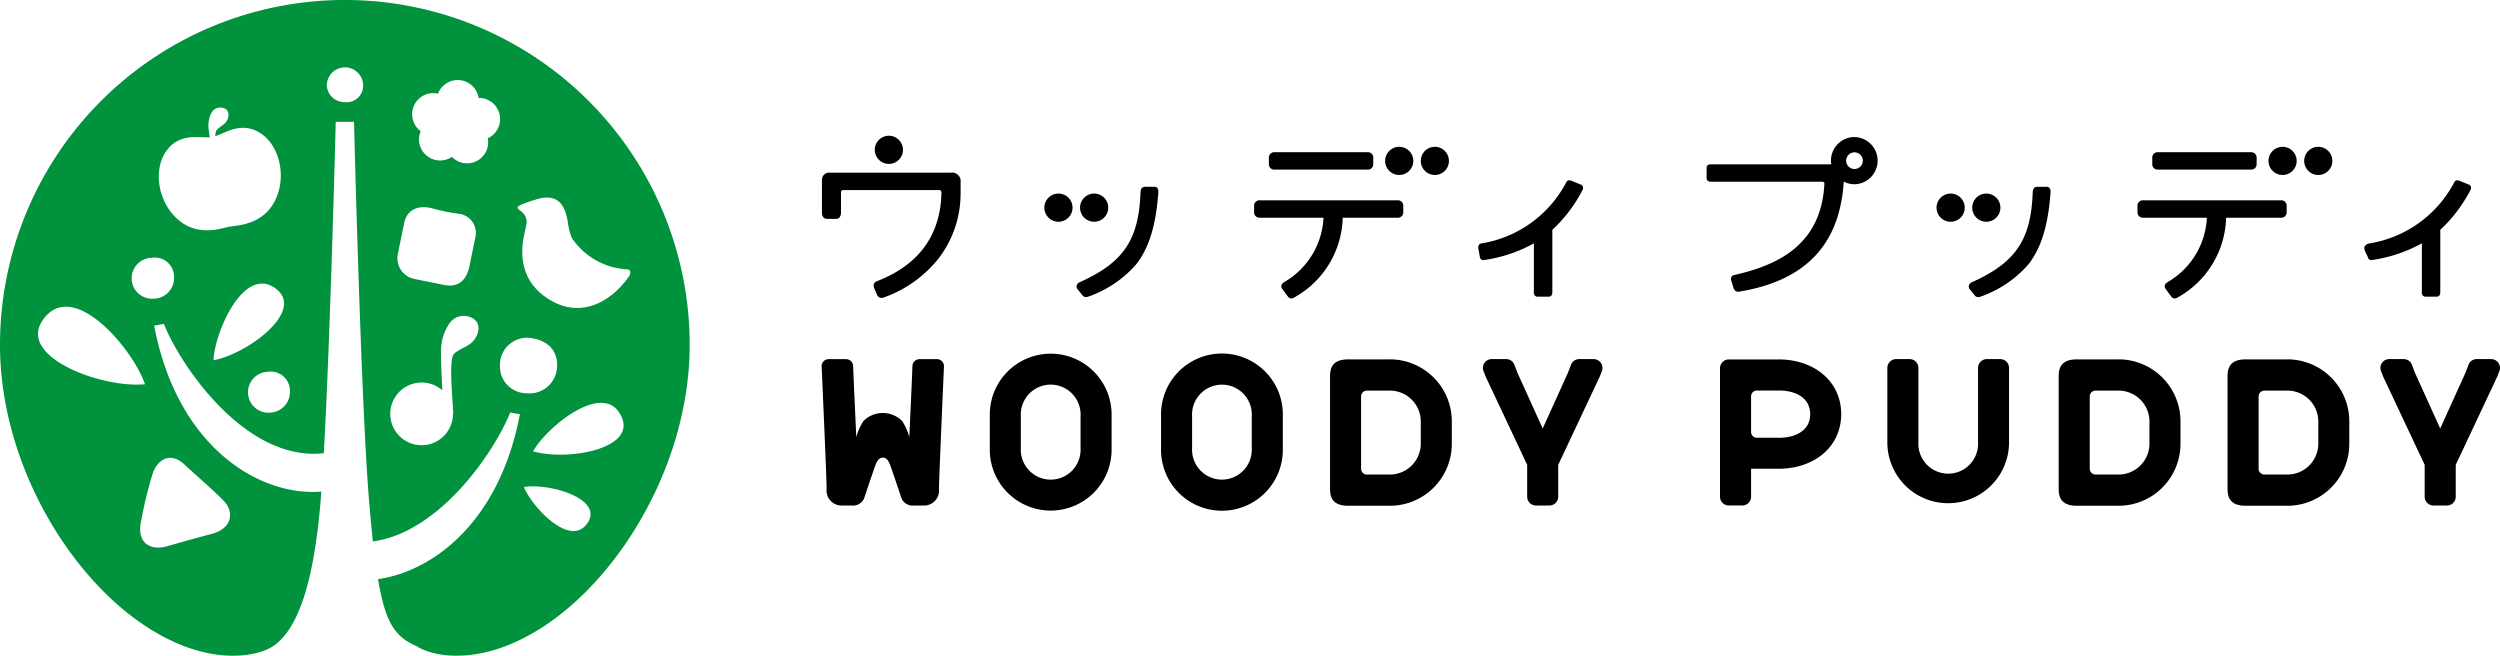
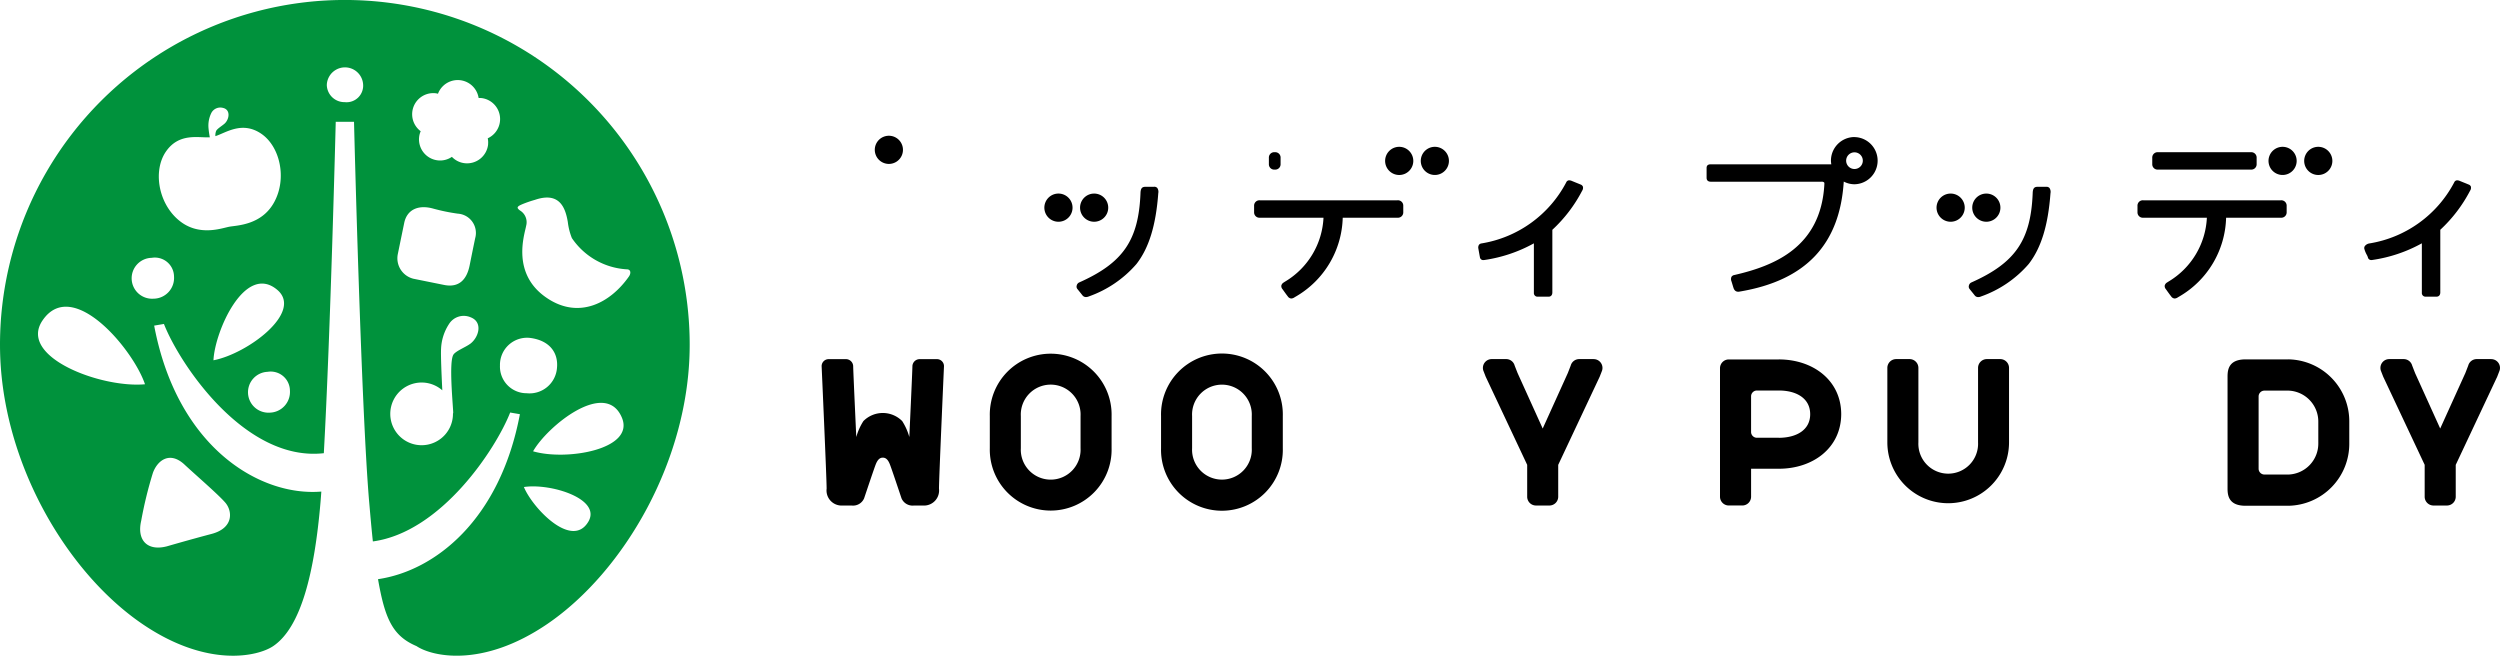
<svg xmlns="http://www.w3.org/2000/svg" width="299.962" height="78.68" viewBox="0 0 299.962 78.68">
  <g id="logo" transform="translate(-18.038 -261.703)">
    <path id="パス_230" data-name="パス 230" d="M59.415,261.7a41.373,41.373,0,0,0-41.377,41.374c0,13.773,7.887,27.228,17.075,33.492,7.813,5.327,13.875,3.895,15.7,2.663,3.358-2.263,4.957-8.832,5.68-17.252.035-.4.067-.834.1-1.293-7.337.613-17.286-5.249-20.057-19.912l1.172-.2c1.873,4.8,9.717,16.581,19.184,15.508.8-14.389,1.429-39.763,1.429-39.763h2.194s.846,34.36,1.822,45.657c.136,1.566.274,3.148.439,4.693C71,325.55,77.552,315.534,79.25,311.2l1.168.2c-2.4,12.717-10.216,18.8-17.024,19.794.821,4.7,1.725,6.81,4.623,8.033,1.828,1.232,7.886,2.664,15.7-2.663C92.9,330.3,100.79,316.85,100.79,303.077A41.375,41.375,0,0,0,59.415,261.7M23.135,300.16c3.591-5.306,10.9,3.483,12.3,7.649-5.256.485-15.262-3.275-12.3-7.649M40.17,317.441c1.473,1.367,4,3.54,4.886,4.553s1.046,3.064-1.631,3.771-5.353,1.486-5.353,1.486c-2.334.614-3.638-.712-3.095-3.051a48.6,48.6,0,0,1,1.407-5.761c.559-1.53,2.042-2.619,3.786-1m-3.691-19.9a2.454,2.454,0,1,1-.244-4.9,2.3,2.3,0,0,1,2.683,2.247,2.486,2.486,0,0,1-2.439,2.655m2.989-9.431c-2.476-2.083-3.076-5.981-1.512-8.233,1.579-2.281,3.929-1.615,5.256-1.7-.059-.318-.117-.676-.151-1.047a3.419,3.419,0,0,1,.3-1.8,1.212,1.212,0,0,1,1.434-.68c.914.208.773,1.307.233,1.844-.3.293-.978.665-1.069.957a1.41,1.41,0,0,0-.076.588c1.273-.41,3.2-1.838,5.48-.305s3.127,5.378,1.578,8.218c-1.5,2.768-4.476,2.788-5.385,2.953s-3.689,1.236-6.092-.8m4.186,16.827c.152-3.461,3.769-11.7,7.639-8.465,3.191,2.669-3.555,7.685-7.639,8.465m6.732,6.284a2.453,2.453,0,1,1-.241-4.9,2.306,2.306,0,0,1,2.684,2.245,2.485,2.485,0,0,1-2.443,2.654m9.029-37.257a2.111,2.111,0,0,1-2.161-2.053,2.181,2.181,0,0,1,4.355-.1,1.992,1.992,0,0,1-2.194,2.155m6.347,18.282c.3-1.463.447-2.182.777-3.78.327-1.621,1.706-2.228,3.488-1.729a23.021,23.021,0,0,0,2.946.606,2.319,2.319,0,0,1,2.084,2.941c-.3,1.439-.448,2.188-.669,3.283-.342,1.685-1.275,2.693-3.074,2.326,0,0-2.523-.509-3.674-.743a2.528,2.528,0,0,1-1.878-2.9m8.695,10.708c-.574.429-1.82.89-2.043,1.356-.5,1-.046,5.668.006,6.89a.346.346,0,0,1-.029.135,3.761,3.761,0,1,1-1.279-2.8c-.09-1.835-.192-4.176-.148-4.993a5.855,5.855,0,0,1,.955-2.966,2.087,2.087,0,0,1,2.6-.8c1.49.579.984,2.4-.06,3.181m2.15-23.935a2.54,2.54,0,0,1-2.8,2.265,2.511,2.511,0,0,1-1.547-.765,2.5,2.5,0,0,1-1.67.425,2.536,2.536,0,0,1-2.262-2.793,2.35,2.35,0,0,1,.19-.706,2.535,2.535,0,0,1,1.781-4.557,2.22,2.22,0,0,1,.292.059,2.534,2.534,0,0,1,4.877.515,2.144,2.144,0,0,1,.3,0,2.537,2.537,0,0,1,.794,4.831,2.408,2.408,0,0,1,.04.726m1.426,26.513a3.25,3.25,0,0,1,3.641-3.284c2.4.321,3.374,1.856,3.2,3.6a3.3,3.3,0,0,1-3.639,3.034,3.194,3.194,0,0,1-3.2-3.35m10.6,18.766c-1.981,3.349-6.718-1.688-7.729-4.162,3.165-.486,9.357,1.408,7.729,4.162M82,315.852c1.71-3.015,8.683-8.694,10.648-4.055,1.629,3.833-6.664,5.228-10.648,4.055m1.788-18.307c-4.514-2.912-2.79-7.766-2.618-8.758a1.642,1.642,0,0,0-.741-1.829c-.5-.364-.289-.508.289-.758a13.95,13.95,0,0,1,1.513-.52c2.993-1.021,3.659,1.027,3.935,2.653a7.542,7.542,0,0,0,.487,1.933,8.554,8.554,0,0,0,6.617,3.753c.467.013.5.482.218.875-2.228,3.165-5.926,5.1-9.7,2.651" fill="#00923c" />
    <path id="パス_231" data-name="パス 231" d="M207.665,283.834c-.1-.043-.332-.136-.6-.244l-.43-.176a.878.878,0,0,0-.312-.077.393.393,0,0,0-.364.253,14.028,14.028,0,0,1-10.17,7.321.441.441,0,0,0-.3.173.607.607,0,0,0-.067.459l.021.126c.058.329.14.782.163.9a.392.392,0,0,0,.415.34.818.818,0,0,0,.117-.009,17.377,17.377,0,0,0,5.942-2v5.945a.433.433,0,0,0,.433.457h1.326c.285,0,.457-.19.457-.512v-7.515a17.153,17.153,0,0,0,3.574-4.684.616.616,0,0,0,.091-.5.474.474,0,0,0-.3-.258" />
    <path id="パス_232" data-name="パス 232" d="M314.509,284.091a.46.46,0,0,0-.3-.257c-.094-.042-.3-.126-.552-.227l-.475-.193a.879.879,0,0,0-.313-.077.393.393,0,0,0-.364.253,14.029,14.029,0,0,1-10.172,7.321.847.847,0,0,0-.537.3.419.419,0,0,0-.078.33,3.156,3.156,0,0,0,.3.742,1.751,1.751,0,0,1,.128.283.4.4,0,0,0,.416.339.784.784,0,0,0,.116-.009,17.384,17.384,0,0,0,5.945-2v5.945a.432.432,0,0,0,.432.458h1.324c.287,0,.457-.192.457-.513v-7.513a17.241,17.241,0,0,0,3.574-4.687.614.614,0,0,0,.093-.5" />
    <path id="パス_233" data-name="パス 233" d="M156.5,284.117h-1.04c-.4,0-.56.206-.58.733-.217,5.685-2.08,8.4-7.385,10.756a.535.535,0,0,0-.267.359.448.448,0,0,0,.069.4c.038.046.093.114.156.193.139.171.321.4.469.587a.519.519,0,0,0,.424.2.878.878,0,0,0,.339-.077,13.493,13.493,0,0,0,5.711-3.888c1.5-1.931,2.333-4.631,2.618-8.5a.822.822,0,0,0-.126-.632.5.5,0,0,0-.388-.138" />
    <path id="パス_234" data-name="パス 234" d="M145.039,284.928a1.691,1.691,0,1,0,1.688,1.69,1.692,1.692,0,0,0-1.688-1.69" />
    <path id="パス_235" data-name="パス 235" d="M149.32,288.309a1.69,1.69,0,1,0-1.691-1.691,1.691,1.691,0,0,0,1.691,1.691" />
    <path id="パス_236" data-name="パス 236" d="M263.553,284.117h-1.037c-.407,0-.565.2-.585.733-.217,5.685-2.082,8.4-7.386,10.756a.538.538,0,0,0-.269.362.453.453,0,0,0,.074.4c.062.079.178.224.306.382.107.13.22.272.319.4a.514.514,0,0,0,.421.2.862.862,0,0,0,.34-.077,13.487,13.487,0,0,0,5.71-3.888c1.5-1.931,2.333-4.63,2.619-8.5a.825.825,0,0,0-.127-.634.5.5,0,0,0-.385-.136" />
    <path id="パス_237" data-name="パス 237" d="M252.083,284.928a1.691,1.691,0,1,0,1.693,1.69,1.691,1.691,0,0,0-1.693-1.69" />
    <path id="パス_238" data-name="パス 238" d="M256.367,288.309a1.69,1.69,0,1,0-1.69-1.691,1.693,1.693,0,0,0,1.69,1.691" />
    <path id="パス_239" data-name="パス 239" d="M185.92,279.319a1.69,1.69,0,1,0,1.692,1.69,1.693,1.693,0,0,0-1.692-1.69" />
    <path id="パス_240" data-name="パス 240" d="M190.2,279.319a1.689,1.689,0,1,0,1.688,1.69,1.693,1.693,0,0,0-1.688-1.69" />
-     <path id="パス_241" data-name="パス 241" d="M170.989,282.051h11.12a.639.639,0,0,0,.7-.608v-.8a.642.642,0,0,0-.707-.676H170.99a.642.642,0,0,0-.706.676v.8a.639.639,0,0,0,.705.608" />
+     <path id="パス_241" data-name="パス 241" d="M170.989,282.051a.639.639,0,0,0,.7-.608v-.8a.642.642,0,0,0-.707-.676H170.99a.642.642,0,0,0-.706.676v.8a.639.639,0,0,0,.705.608" />
    <path id="パス_242" data-name="パス 242" d="M185.7,285.737H169.217a.64.64,0,0,0-.706.671v.807a.64.64,0,0,0,.7.61h7.626a9.434,9.434,0,0,1-4.57,7.641c-.094.058-.169.107-.222.143a.589.589,0,0,0-.268.367.561.561,0,0,0,.13.409c.044.059.1.134.155.214.143.2.322.453.487.661a.553.553,0,0,0,.423.26.734.734,0,0,0,.379-.137c.038-.022.087-.053.148-.087a11.271,11.271,0,0,0,5.646-9.471h6.558a.641.641,0,0,0,.706-.61v-.807a.641.641,0,0,0-.71-.671" />
    <path id="パス_243" data-name="パス 243" d="M291.913,279.319a1.689,1.689,0,1,0,1.69,1.69,1.691,1.691,0,0,0-1.69-1.69" />
    <path id="パス_244" data-name="パス 244" d="M296.2,279.319a1.69,1.69,0,1,0,1.686,1.69,1.694,1.694,0,0,0-1.686-1.69" />
    <path id="パス_245" data-name="パス 245" d="M276.981,282.051H288.1a.639.639,0,0,0,.7-.608v-.8a.644.644,0,0,0-.707-.676H276.982a.642.642,0,0,0-.706.676v.8a.639.639,0,0,0,.7.608" />
    <path id="パス_246" data-name="パス 246" d="M291.694,285.737H275.211a.64.64,0,0,0-.707.671v.807a.64.64,0,0,0,.7.61h7.625a9.434,9.434,0,0,1-4.57,7.641c-.094.058-.169.107-.224.143a.587.587,0,0,0-.265.367.558.558,0,0,0,.128.409c.045.059.1.134.155.214.144.2.323.453.488.661a.555.555,0,0,0,.423.26.732.732,0,0,0,.378-.137c.038-.022.088-.053.149-.087a11.271,11.271,0,0,0,5.646-9.471h6.56a.642.642,0,0,0,.705-.61v-.807a.642.642,0,0,0-.712-.671" />
    <path id="パス_247" data-name="パス 247" d="M240.554,278.146a2.832,2.832,0,0,0-2.83,2.831,2.792,2.792,0,0,0,.043.44c-.016,0-.03,0-.048,0H223.308c-.453,0-.505.258-.505.454v1.157c0,.316.176.478.524.478h13.25a.45.45,0,0,1,.318.077c.05.053.045.14.036.248l0,.043c-.436,7.5-6,9.726-10.8,10.827a.5.5,0,0,0-.344.22.7.7,0,0,0,0,.534c.051.158.086.276.119.387s.068.227.112.364c.1.337.294.5.582.5a.816.816,0,0,0,.171-.018c7.933-1.328,12.017-5.656,12.49-13.2a2.789,2.789,0,0,0,1.287.324,2.831,2.831,0,0,0,0-5.661m0,3.83a1,1,0,1,1,1-1,1,1,0,0,1-1,1" />
-     <path id="パス_248" data-name="パス 248" d="M132.116,282.419H117.6a.861.861,0,0,0-.941.913v3.874c0,.477.232.761.626.761h1.1c.384,0,.56-.39.56-.752v-2.423c0-.188.085-.282.256-.282h11.523a.252.252,0,0,1,.2.07.5.5,0,0,1,.071.349l0,.027c-.148,5.046-2.769,8.581-7.789,10.507a.548.548,0,0,0-.29.757c.064.184.152.392.247.611.03.075.064.151.1.232a.6.6,0,0,0,.543.388.665.665,0,0,0,.24-.046,14.632,14.632,0,0,0,6.633-4.722,12.815,12.815,0,0,0,2.615-7.692c.006-.292.005-.58,0-.886,0-.159,0-.323,0-.5a1.037,1.037,0,0,0-1.171-1.189" />
    <path id="パス_249" data-name="パス 249" d="M124.694,281.371A1.69,1.69,0,1,0,123,279.682a1.691,1.691,0,0,0,1.693,1.689" />
    <path id="パス_250" data-name="パス 250" d="M136.8,315.485v-3.866a7.308,7.308,0,1,1,14.612,0v3.866a7.308,7.308,0,1,1-14.612,0m3.723-3.866v3.866a3.587,3.587,0,1,0,7.165,0v-3.866a3.587,3.587,0,1,0-7.165,0" />
    <path id="パス_251" data-name="パス 251" d="M157.346,315.485v-3.866a7.307,7.307,0,1,1,14.609,0v3.866a7.307,7.307,0,1,1-14.609,0m3.726-3.866v3.866a3.584,3.584,0,1,0,7.159,0v-3.866a3.584,3.584,0,1,0-7.159,0" />
    <path id="パス_252" data-name="パス 252" d="M123.963,316.613c.386,0,.639.285.835.776.179.427,1.152,3.344,1.406,4.1a1.439,1.439,0,0,0,1.459.873h1.278a1.808,1.808,0,0,0,1.761-2.03c0-1.239.6-14.694.6-14.694a.841.841,0,0,0-.845-.843l-2.1,0a.872.872,0,0,0-.843.844c0,.468-.371,8.5-.371,8.5a7.04,7.04,0,0,0-.855-1.913,3.277,3.277,0,0,0-4.655,0,7.04,7.04,0,0,0-.855,1.913s-.371-8.031-.371-8.5a.872.872,0,0,0-.844-.844l-2.1,0a.84.84,0,0,0-.842.843s.6,13.455.6,14.694a1.81,1.81,0,0,0,1.764,2.03h1.275a1.44,1.44,0,0,0,1.46-.873c.254-.751,1.228-3.668,1.407-4.1.2-.491.447-.776.834-.776" />
    <path id="パス_253" data-name="パス 253" d="M209.258,304.789l-.564,0h-.631l-.543,0a1.056,1.056,0,0,0-1.021.78l-.345.89-3.015,6.661-3.017-6.661-.348-.89a1.053,1.053,0,0,0-1.018-.78l-.546,0h-.626l-.564,0a1.058,1.058,0,0,0-1.056,1.056,1,1,0,0,0,.054.332l.279.721,4.98,10.578V321.3a1.054,1.054,0,0,0,1.057,1.057h1.608A1.057,1.057,0,0,0,205,321.3v-3.821l4.977-10.578.281-.721a1.084,1.084,0,0,0,.053-.332,1.057,1.057,0,0,0-1.053-1.056" />
    <path id="パス_254" data-name="パス 254" d="M258.038,304.789H256.43a1.057,1.057,0,0,0-1.056,1.056v8.937a3.583,3.583,0,1,1-7.158,0v-8.937a1.059,1.059,0,0,0-1.058-1.056h-1.612a1.058,1.058,0,0,0-1.055,1.056v8.937a7.3,7.3,0,1,0,14.6,0v-8.937a1.058,1.058,0,0,0-1.056-1.056" />
    <path id="パス_255" data-name="パス 255" d="M231.469,304.83h-6a1.056,1.056,0,0,0-1.057,1.057V321.3a1.056,1.056,0,0,0,1.057,1.055h1.615a1.056,1.056,0,0,0,1.058-1.055v-3.355h3.33c4.077,0,7.469-2.476,7.484-6.557-.015-4.075-3.407-6.56-7.484-6.56m0,9.4h-2.631a.7.7,0,0,1-.7-.67v-4.3a.7.7,0,0,1,.7-.7h2.631c2.1,0,3.757.93,3.761,2.839s-1.66,2.83-3.761,2.836" />
    <path id="パス_256" data-name="パス 256" d="M316.943,304.789l-.562,0h-.629l-.546,0a1.053,1.053,0,0,0-1.018.78l-.344.89-3.019,6.661-3.017-6.661-.345-.89a1.054,1.054,0,0,0-1.015-.78l-.549,0h-.625l-.567,0a1.059,1.059,0,0,0-1.054,1.056,1.083,1.083,0,0,0,.051.332l.281.721,4.977,10.578V321.3a1.057,1.057,0,0,0,1.054,1.057h1.615a1.057,1.057,0,0,0,1.058-1.057v-3.821l4.976-10.578.279-.721a1,1,0,0,0,.056-.332,1.057,1.057,0,0,0-1.057-1.056" />
-     <path id="パス_257" data-name="パス 257" d="M272.355,304.823H267.22c-2,0-2.172,1.192-2.172,2.066v13.432c0,.875.171,2.066,2.172,2.066h5.135a7.441,7.441,0,0,0,7.308-7.533v-2.5a7.441,7.441,0,0,0-7.308-7.534m3.584,10.031a3.716,3.716,0,0,1-3.584,3.79h-2.88a.7.7,0,0,1-.7-.7v-8.67a.7.7,0,0,1,.7-.7h2.88a3.716,3.716,0,0,1,3.584,3.79Z" />
-     <path id="パス_258" data-name="パス 258" d="M184.926,304.823h-5.135c-2,0-2.169,1.192-2.169,2.066v13.432c0,.875.169,2.066,2.169,2.066h5.135a7.439,7.439,0,0,0,7.307-7.533v-2.5a7.439,7.439,0,0,0-7.307-7.534m3.584,10.031a3.716,3.716,0,0,1-3.584,3.79h-2.879a.7.7,0,0,1-.7-.7v-8.67a.7.7,0,0,1,.7-.7h2.879a3.716,3.716,0,0,1,3.584,3.79Z" />
    <path id="パス_259" data-name="パス 259" d="M292.616,304.823H287.48c-2,0-2.17,1.192-2.17,2.066v13.432c0,.875.17,2.066,2.17,2.066h5.136a7.437,7.437,0,0,0,7.3-7.533v-2.5a7.437,7.437,0,0,0-7.3-7.534m3.583,10.031a3.716,3.716,0,0,1-3.583,3.79h-2.879a.7.7,0,0,1-.7-.7v-8.67a.7.7,0,0,1,.7-.7h2.879a3.716,3.716,0,0,1,3.583,3.79Z" />
  </g>
</svg>